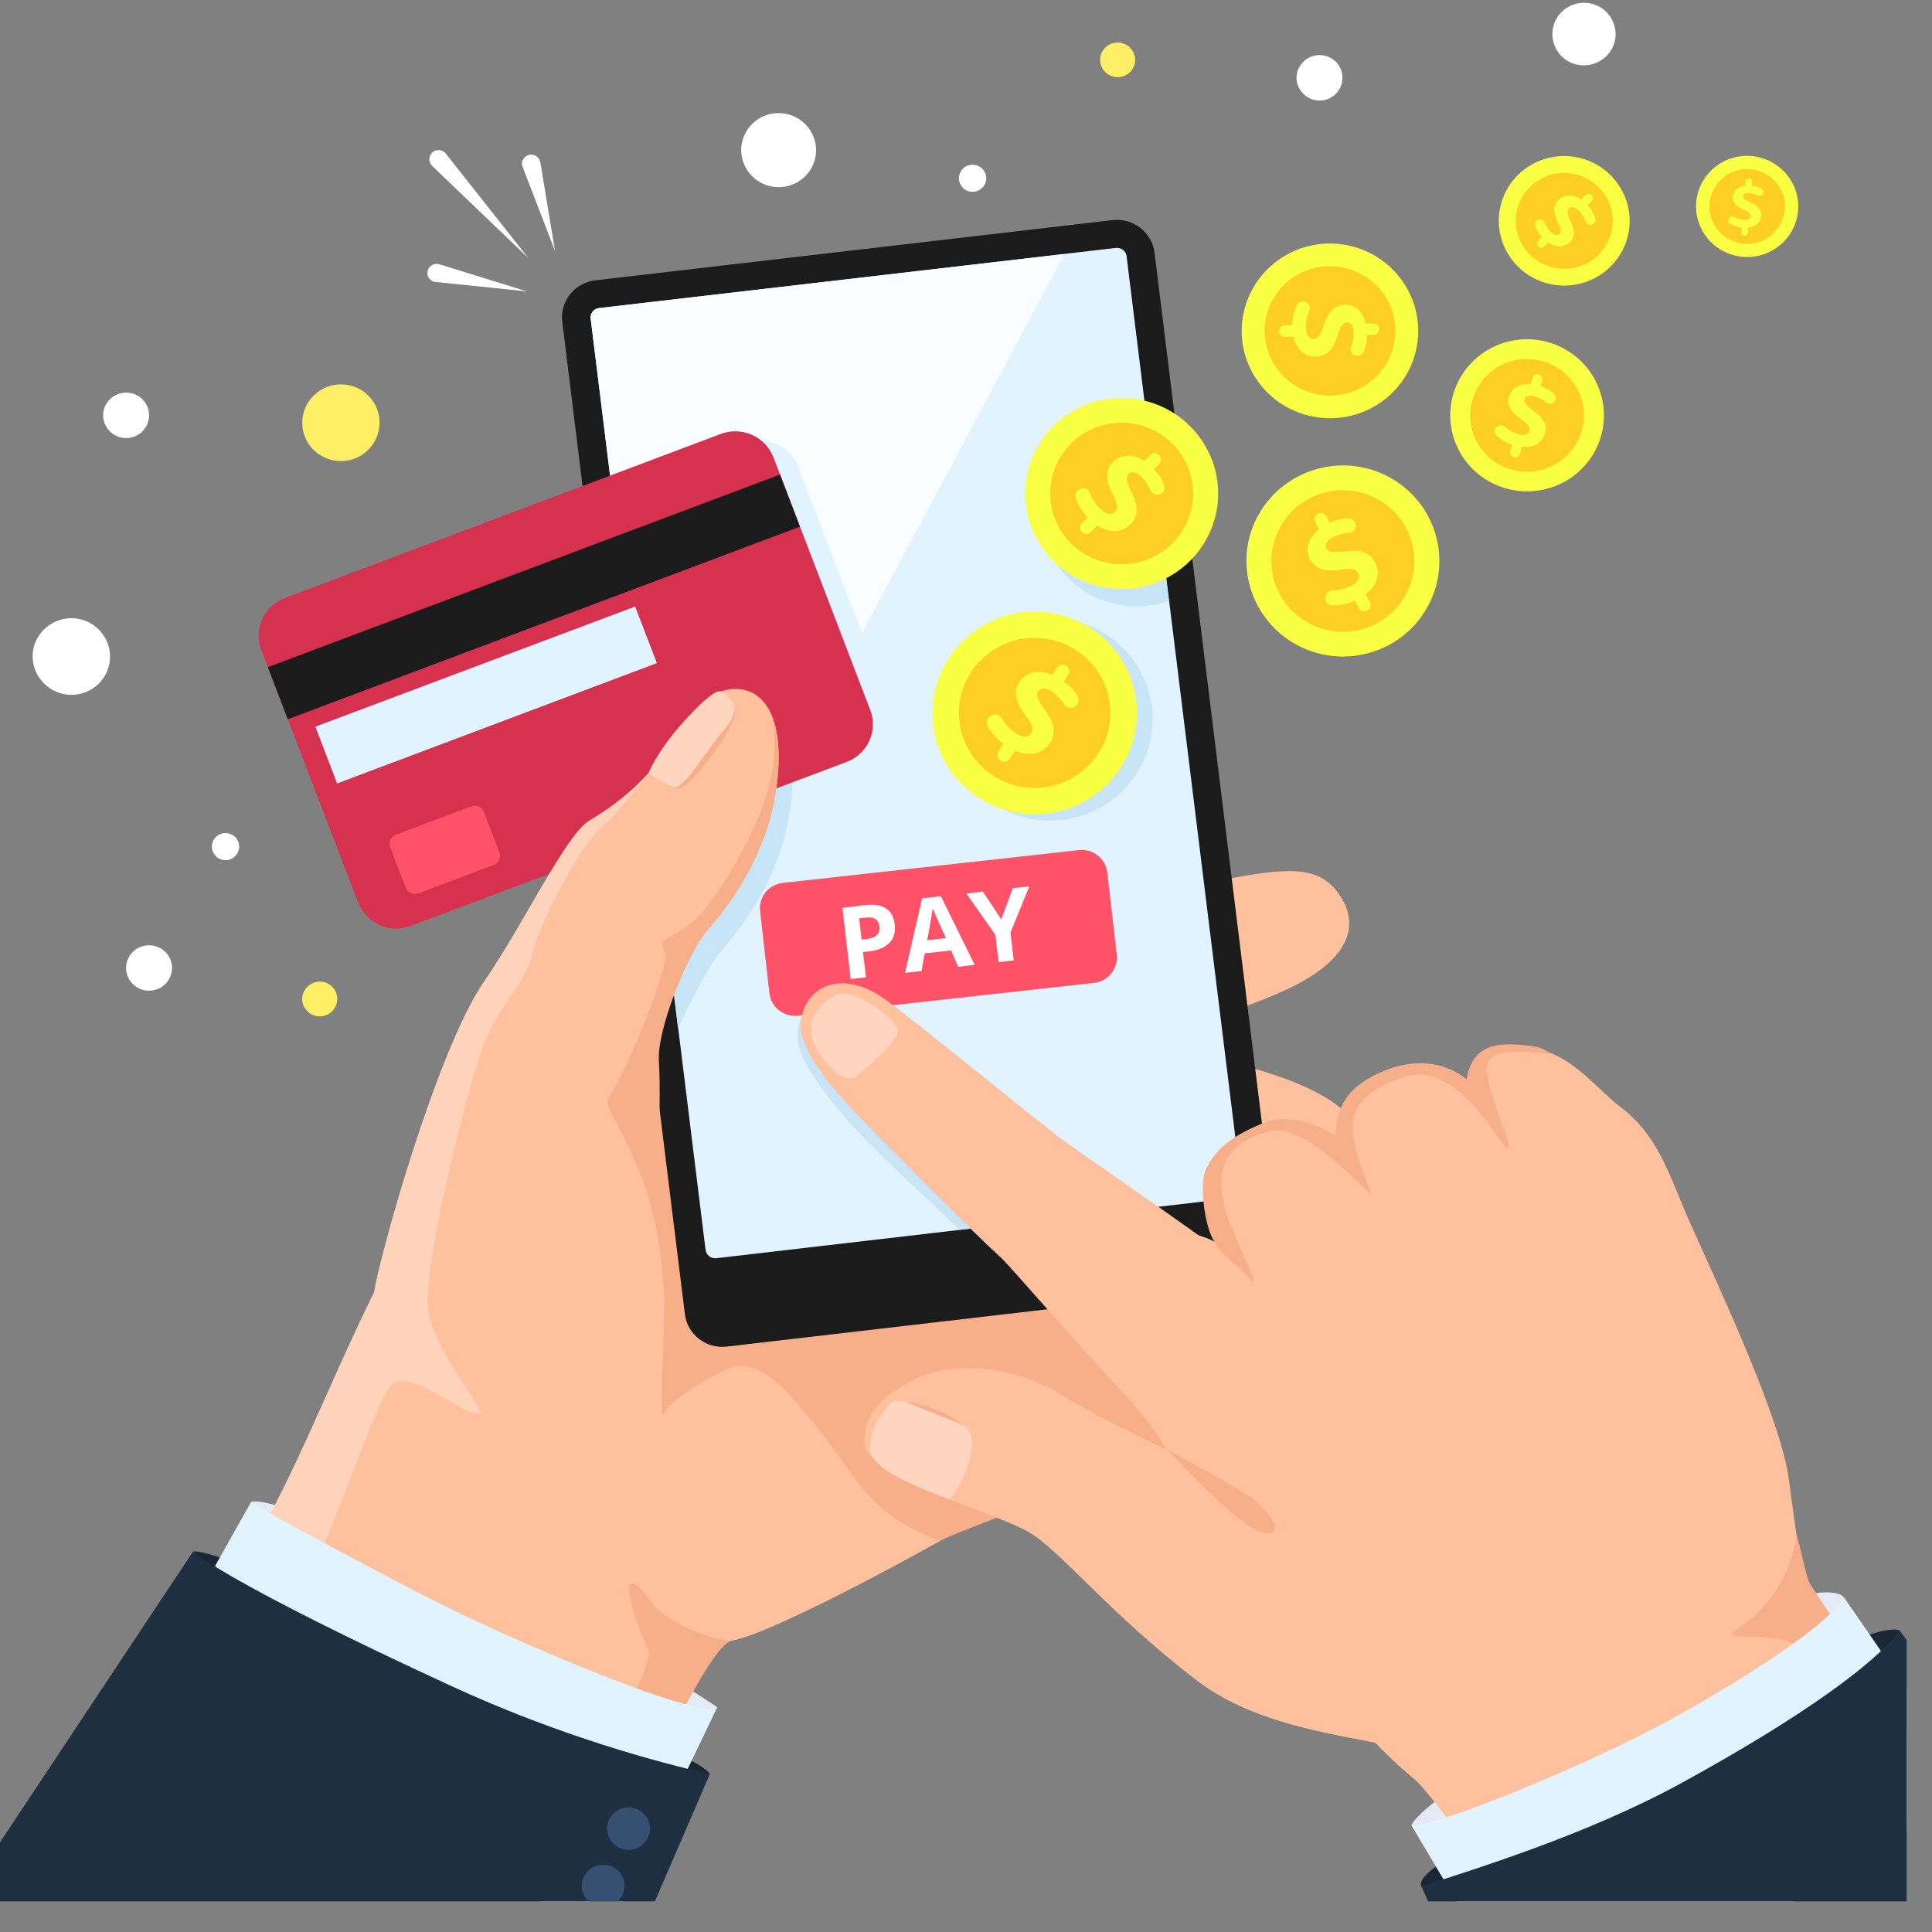
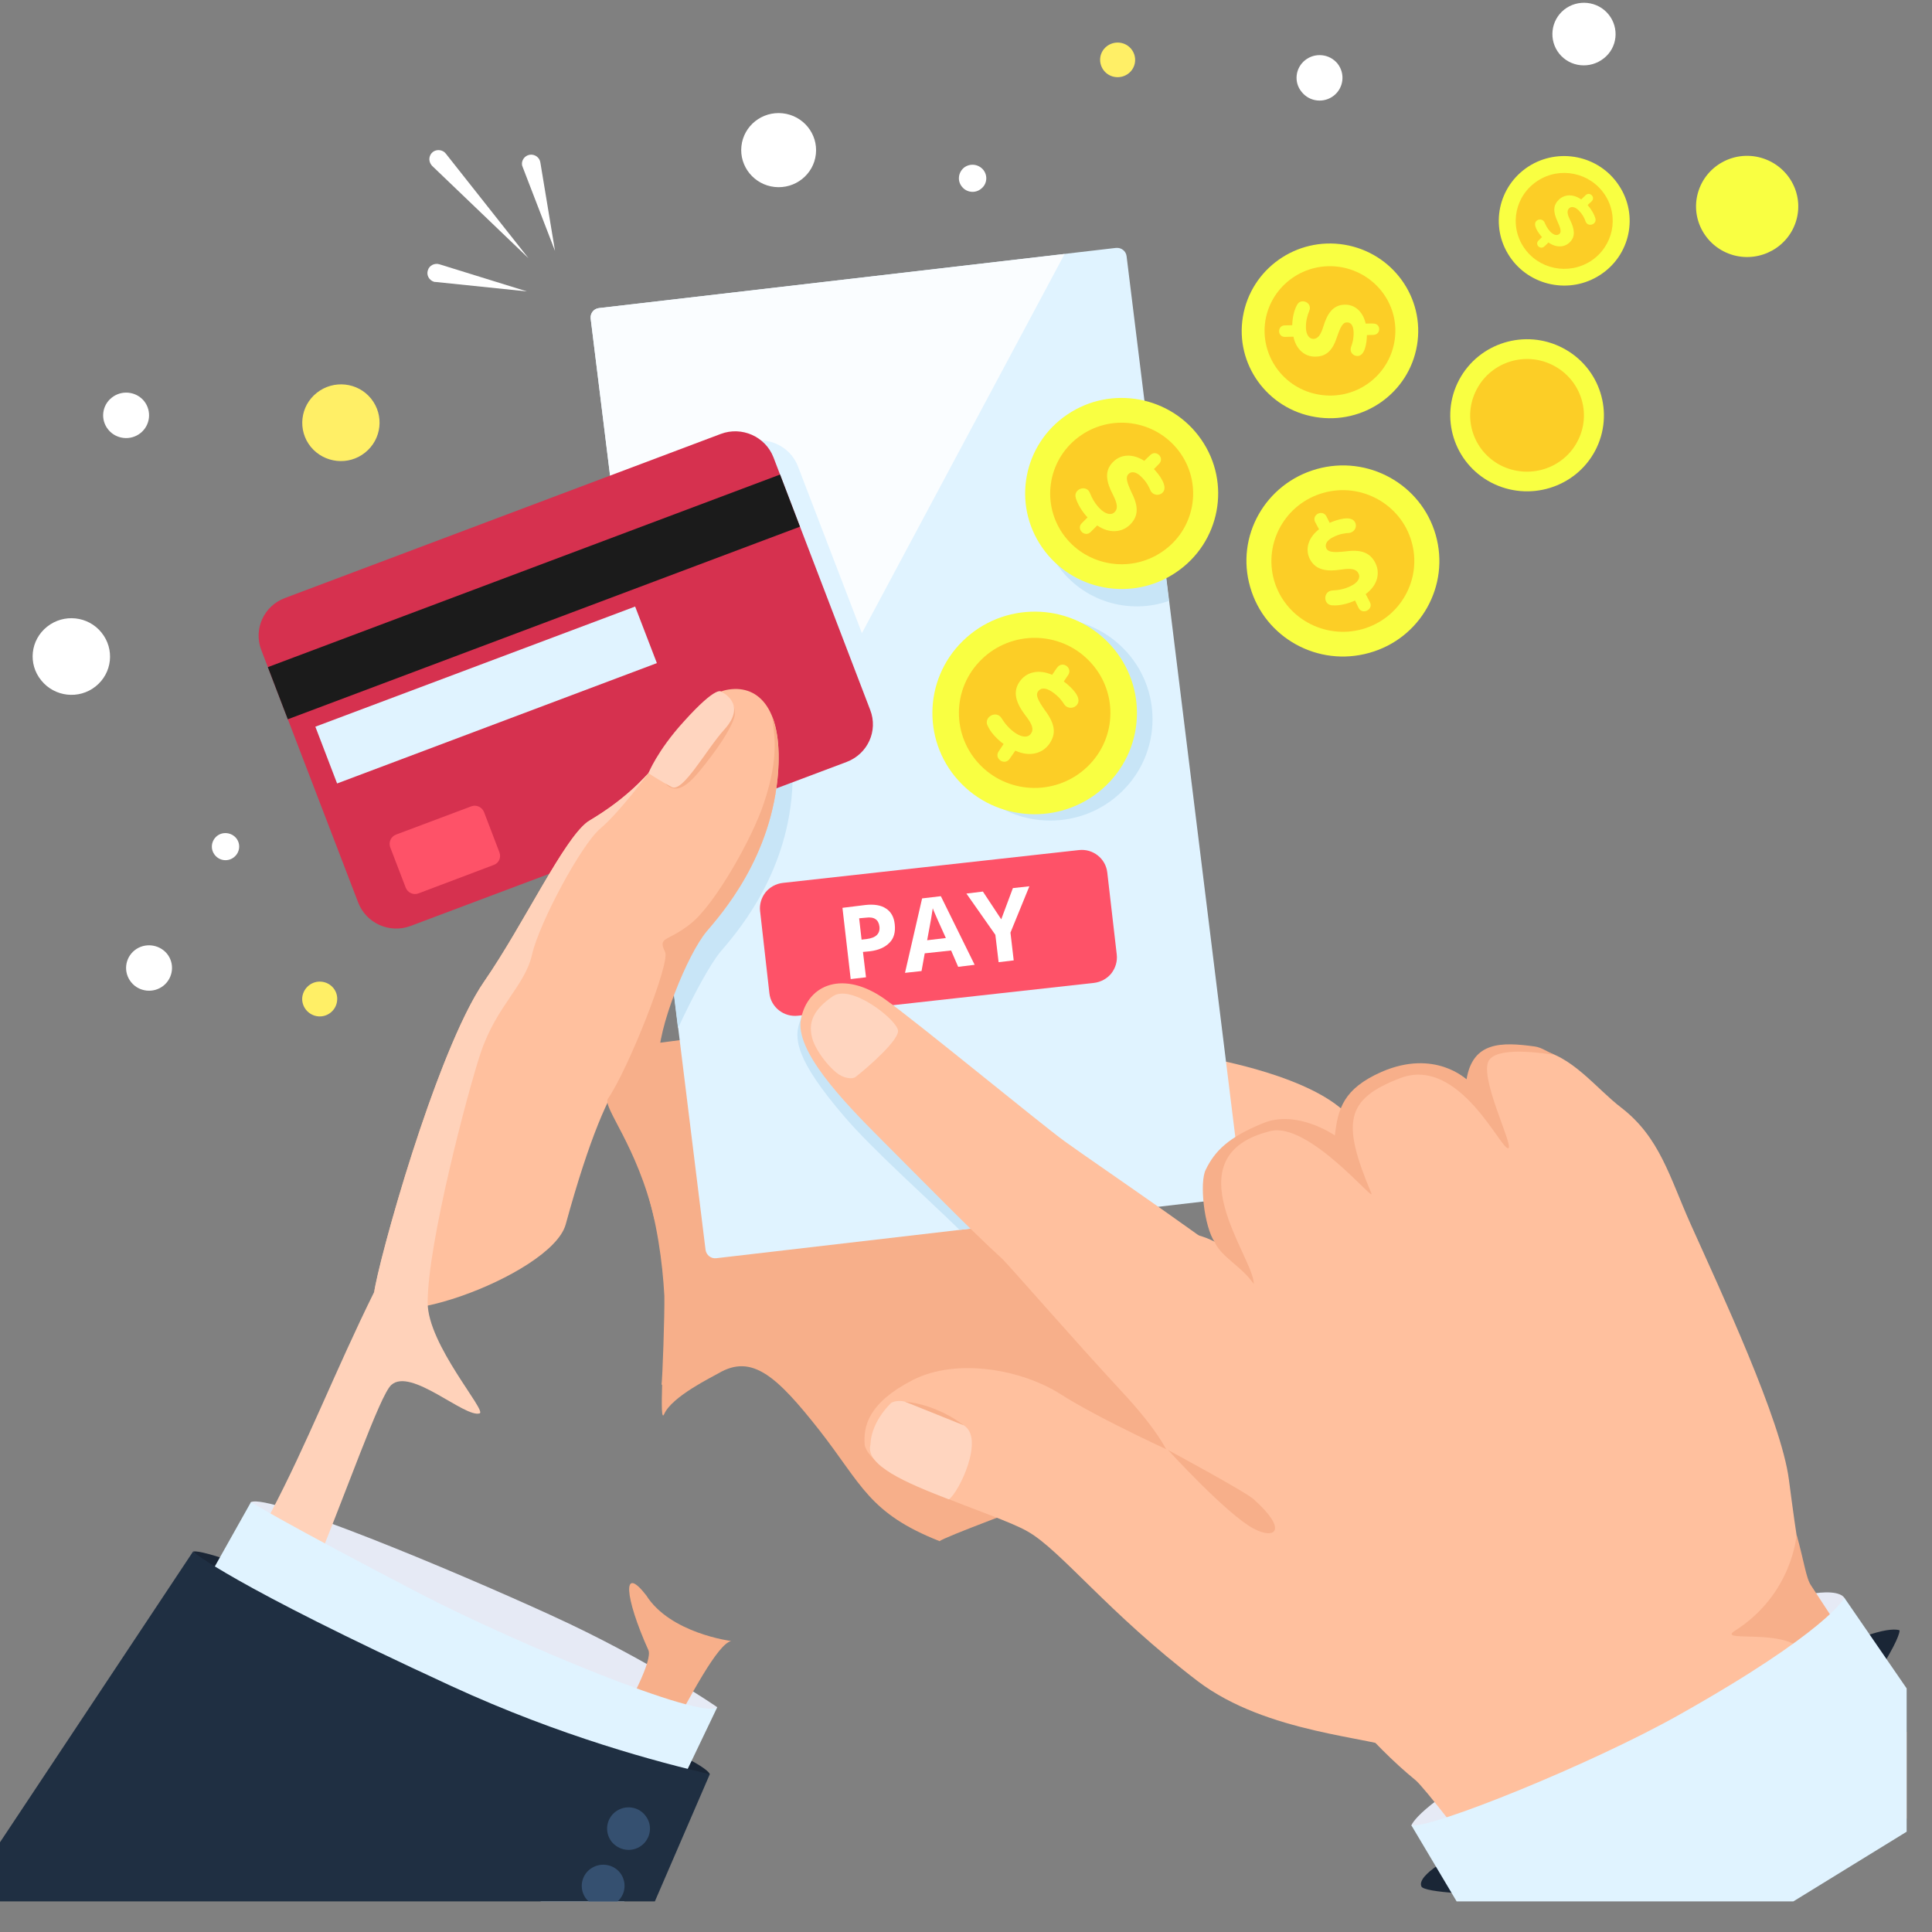
<svg xmlns="http://www.w3.org/2000/svg" width="50" zoomAndPan="magnify" viewBox="0 0 37.5 37.5" height="50" preserveAspectRatio="xMidYMid meet" version="1.0">
  <rect x="0" y="0" width="37.5" height="37.5" fill="#808080" stroke="none" />
  <defs>
    <clipPath id="44fba75b8a">
      <path d="M 2 16 L 27 16 L 27 36.918 L 2 36.918 Z M 2 16 " clip-rule="nonzero" />
    </clipPath>
    <clipPath id="f8ddee0ac9">
      <path d="M 9 30 L 15 30 L 15 36.918 L 9 36.918 Z M 9 30 " clip-rule="nonzero" />
    </clipPath>
    <clipPath id="be50c5110e">
      <path d="M 2 29 L 14 29 L 14 36.918 L 2 36.918 Z M 2 29 " clip-rule="nonzero" />
    </clipPath>
    <clipPath id="d5a58eba41">
      <path d="M 0 30 L 14 30 L 14 36.918 L 0 36.918 Z M 0 30 " clip-rule="nonzero" />
    </clipPath>
    <clipPath id="3acd77729a">
      <path d="M 11 36 L 13 36 L 13 36.918 L 11 36.918 Z M 11 36 " clip-rule="nonzero" />
    </clipPath>
    <clipPath id="dc82a74811">
      <path d="M 21 20 L 37 20 L 37 36.918 L 21 36.918 Z M 21 20 " clip-rule="nonzero" />
    </clipPath>
    <clipPath id="572db316ef">
      <path d="M 33 29 L 37.008 29 L 37.008 36 L 33 36 Z M 33 29 " clip-rule="nonzero" />
    </clipPath>
    <clipPath id="39b826a754">
      <path d="M 27 31 L 37 31 L 37 36.918 L 27 36.918 Z M 27 31 " clip-rule="nonzero" />
    </clipPath>
    <clipPath id="13815220a4">
      <path d="M 27 31 L 37.008 31 L 37.008 36.918 L 27 36.918 Z M 27 31 " clip-rule="nonzero" />
    </clipPath>
    <clipPath id="d2f726aadb">
      <path d="M 27.555 31.629 L 37.008 31.629 L 37.008 36.906 L 27.555 36.906 Z M 27.555 31.629 " clip-rule="nonzero" />
    </clipPath>
  </defs>
  <path fill="#ffef66" d="M 6.031 8.672 C 6.293 8.992 6.766 9.043 7.086 8.785 C 7.41 8.527 7.461 8.059 7.203 7.738 C 6.945 7.418 6.473 7.367 6.148 7.625 C 5.824 7.883 5.773 8.352 6.031 8.672 " fill-opacity="1" fill-rule="nonzero" />
  <path fill="#ffef66" d="M 21.656 1.496 C 21.844 1.516 22.012 1.383 22.031 1.199 C 22.051 1.016 21.918 0.848 21.73 0.828 C 21.543 0.809 21.375 0.941 21.355 1.125 C 21.336 1.309 21.469 1.477 21.656 1.496 " fill-opacity="1" fill-rule="nonzero" />
  <path fill="#ffef66" d="M 6.172 19.727 C 6.355 19.746 6.523 19.613 6.543 19.426 C 6.566 19.242 6.43 19.074 6.242 19.055 C 6.059 19.035 5.891 19.168 5.867 19.355 C 5.848 19.539 5.984 19.707 6.172 19.727 " fill-opacity="1" fill-rule="nonzero" />
  <path fill="#ffffff" d="M 30.266 1.043 C 30.477 1.305 30.863 1.344 31.129 1.133 C 31.395 0.926 31.434 0.543 31.223 0.281 C 31.012 0.02 30.625 -0.023 30.359 0.188 C 30.098 0.398 30.055 0.781 30.266 1.043 " fill-opacity="1" fill-rule="nonzero" />
  <path fill="#ffffff" d="M 25.266 1.785 C 25.418 1.977 25.699 2.008 25.891 1.855 C 26.082 1.703 26.113 1.426 25.961 1.234 C 25.805 1.043 25.523 1.016 25.332 1.168 C 25.141 1.32 25.109 1.598 25.266 1.785 " fill-opacity="1" fill-rule="nonzero" />
  <path fill="#ffffff" d="M 2.547 19.066 C 2.699 19.254 2.98 19.285 3.172 19.133 C 3.363 18.98 3.395 18.703 3.242 18.512 C 3.086 18.324 2.805 18.293 2.613 18.445 C 2.422 18.598 2.391 18.875 2.547 19.066 " fill-opacity="1" fill-rule="nonzero" />
  <path fill="#ffffff" d="M 2.102 8.34 C 2.254 8.527 2.535 8.559 2.727 8.406 C 2.918 8.254 2.949 7.977 2.797 7.785 C 2.641 7.594 2.359 7.566 2.168 7.719 C 1.977 7.871 1.945 8.148 2.102 8.34 " fill-opacity="1" fill-rule="nonzero" />
  <path fill="#ffffff" d="M 15.035 3.629 C 15.434 3.672 15.793 3.387 15.836 2.992 C 15.879 2.598 15.59 2.242 15.191 2.199 C 14.793 2.156 14.434 2.441 14.391 2.836 C 14.348 3.23 14.637 3.586 15.035 3.629 " fill-opacity="1" fill-rule="nonzero" />
  <path fill="#ffffff" d="M 0.801 13.207 C 1.059 13.527 1.531 13.582 1.855 13.324 C 2.18 13.066 2.23 12.598 1.969 12.277 C 1.711 11.957 1.238 11.906 0.914 12.164 C 0.59 12.422 0.539 12.887 0.801 13.207 " fill-opacity="1" fill-rule="nonzero" />
  <path fill="#ffffff" d="M 18.672 3.625 C 18.762 3.738 18.93 3.758 19.043 3.664 C 19.16 3.574 19.176 3.41 19.086 3.297 C 18.992 3.184 18.828 3.164 18.711 3.254 C 18.598 3.348 18.578 3.512 18.672 3.625 " fill-opacity="1" fill-rule="nonzero" />
  <path fill="#ffffff" d="M 4.172 16.598 C 4.262 16.711 4.43 16.73 4.543 16.637 C 4.656 16.547 4.676 16.383 4.586 16.27 C 4.492 16.156 4.324 16.137 4.211 16.227 C 4.098 16.32 4.078 16.484 4.172 16.598 " fill-opacity="1" fill-rule="nonzero" />
  <path fill="#ffffff" d="M 6.676 16.074 C 6.77 16.184 6.934 16.203 7.051 16.113 C 7.164 16.023 7.184 15.855 7.09 15.742 C 7 15.629 6.832 15.613 6.719 15.703 C 6.602 15.793 6.586 15.957 6.676 16.074 " fill-opacity="1" fill-rule="nonzero" />
  <path fill="#ffffff" d="M 10.227 5.656 L 8.527 5.129 C 8.434 5.102 8.332 5.152 8.305 5.246 C 8.273 5.34 8.328 5.438 8.422 5.469 C 8.434 5.473 8.445 5.473 8.457 5.473 Z M 10.258 5.012 L 8.652 2.98 C 8.594 2.906 8.48 2.891 8.402 2.949 C 8.324 3.012 8.312 3.121 8.371 3.199 C 8.375 3.207 8.383 3.211 8.387 3.219 Z M 10.145 3.242 C 10.141 3.234 10.137 3.219 10.133 3.207 C 10.117 3.113 10.184 3.02 10.281 3.004 C 10.379 2.988 10.473 3.055 10.488 3.152 L 10.773 4.871 L 10.145 3.242 " fill-opacity="1" fill-rule="nonzero" />
  <path fill="#e6eaf5" d="M 13.922 33.137 C 13.922 33.137 12.621 32.23 10.688 31.348 C 8.758 30.465 5.215 28.988 4.871 29.156 C 4.871 29.156 4.574 29.98 9.324 32.129 C 13.387 33.965 13.922 33.137 13.922 33.137 " fill-opacity="1" fill-rule="nonzero" />
  <path fill="#1a2636" d="M 3.746 30.117 C 3.746 30.117 3.973 29.914 8.84 32.141 C 10.738 33.012 11.941 33.52 12.703 33.84 C 13.777 34.293 13.777 34.438 13.777 34.438 C 13.777 34.438 11.578 35.039 9.129 33.977 C 6.68 32.914 3.746 30.117 3.746 30.117 " fill-opacity="1" fill-rule="nonzero" />
  <g clip-path="url(#44fba75b8a)">
-     <path fill="#ffc09e" d="M 26.043 17.438 C 25.672 16.816 25.102 16.824 23.918 17.043 C 23.016 17.211 18.414 18.668 16.828 19.348 C 14.977 20.145 12.273 20.156 12.031 20.539 C 12.031 20.539 10.77 21.84 7.297 25.047 C 6.957 25.719 5.344 29.527 2.449 35.082 C 2.449 35.082 11.641 36.371 11.926 36.387 C 12.691 34.438 13.699 31.91 14.199 31.844 C 14.918 31.75 18.363 29.93 20.578 28.531 C 20.852 28.359 21.105 28.117 21.324 27.965 C 21.789 27.641 22.07 27.281 22.168 27.133 C 22.285 26.848 22.512 26.734 22.523 26.703 C 22.711 26.227 22.422 25.699 22.422 25.699 C 22.512 25.652 22.957 24.977 23.02 24.684 C 23.082 24.391 23.016 24.168 22.691 23.59 C 22.367 23.012 21.812 22.961 21.812 22.961 C 21.812 22.961 22.07 22.668 22.27 22.484 C 22.469 22.301 22.273 21.48 21.898 20.91 C 21.523 20.34 21.359 20.656 21.039 20.762 C 20.742 20.855 20.113 21.078 19.465 21.445 C 21.195 20.336 23.07 20.027 24.789 19.289 C 26.223 18.676 26.371 17.98 26.043 17.438 " fill-opacity="1" fill-rule="nonzero" />
-   </g>
+     </g>
  <path fill="#ffc09e" d="M 22.656 20.332 C 22.656 20.332 23.539 20.551 23.719 20.59 C 23.895 20.633 26.164 21.078 26.402 22.055 C 26.641 23.035 23.918 22.676 23.512 22.691 C 23.102 22.703 22.191 21.77 22.254 21.441 C 22.316 21.113 22.656 20.332 22.656 20.332 " fill-opacity="1" fill-rule="nonzero" />
  <g clip-path="url(#f8ddee0ac9)">
    <path fill="#f7af8a" d="M 12.586 32.031 C 12.121 30.996 12.07 30.355 12.543 30.965 C 13.008 31.703 14.191 31.852 14.191 31.852 C 13.672 31.973 12.16 35.676 11.355 36.301 L 9.73 36.191 C 11.066 35.262 12.742 32.383 12.586 32.031 " fill-opacity="1" fill-rule="nonzero" />
  </g>
  <path fill="#f7af8a" d="M 21.918 24.914 C 22.277 24.477 22.445 24.055 22.5 23.887 C 22.516 23.738 22.566 23.625 22.617 23.539 C 21.125 23.75 16.602 23.355 14.289 23.977 L 13.625 20.133 L 12.758 20.246 L 12.656 19.996 C 12.656 19.996 12.008 21.387 12.504 22.938 C 12.754 23.715 12.859 24.496 12.895 25.152 C 12.902 25.52 12.859 26.754 12.84 26.883 L 12.852 26.871 C 12.84 27.285 12.84 27.562 12.891 27.449 C 13.039 27.105 13.832 26.723 13.945 26.656 C 14.594 26.273 15.074 26.707 15.902 27.758 C 16.73 28.816 16.863 29.371 18.238 29.914 C 18.367 29.777 24.535 27.562 24.648 27.434 C 24.867 27.195 21.75 25.121 21.918 24.914 " fill-opacity="1" fill-rule="nonzero" />
-   <path fill="#1b1b1b" d="M 14.109 26.137 L 24.145 24.969 C 24.551 24.922 24.836 24.559 24.785 24.16 L 22.41 4.906 C 22.359 4.508 21.992 4.223 21.59 4.273 L 11.555 5.441 C 11.152 5.488 10.863 5.852 10.914 6.25 L 13.293 25.504 C 13.34 25.902 13.707 26.188 14.109 26.137 " fill-opacity="1" fill-rule="nonzero" />
  <path fill="#e0f3ff" d="M 23.938 23.254 C 24.039 23.242 24.113 23.148 24.098 23.047 L 21.867 4.973 C 21.855 4.871 21.762 4.801 21.66 4.812 L 11.625 5.98 C 11.523 5.992 11.453 6.086 11.465 6.184 L 13.695 24.262 C 13.711 24.363 13.801 24.434 13.902 24.422 L 23.938 23.254 " fill-opacity="1" fill-rule="nonzero" />
  <path fill="#fafdff" d="M 20.664 4.93 L 11.625 5.98 C 11.523 5.992 11.453 6.082 11.465 6.184 L 13.066 19.141 L 20.664 4.93 " fill-opacity="1" fill-rule="nonzero" />
  <path fill="#c8e5f7" d="M 13.16 19.957 C 13.441 19.352 13.773 18.727 13.988 18.469 C 14.262 18.145 15.262 17.031 15.375 15.348 C 15.461 14.082 14.945 13.668 14.375 13.781 C 14.059 13.848 13.754 14.164 13.496 14.5 C 13.375 14.656 13.172 15.113 12.629 15.633 L 13.16 19.957 " fill-opacity="1" fill-rule="nonzero" />
  <path fill="#e0f3ff" d="M 12.691 16.172 L 16.57 14.41 C 16.977 14.258 17.414 14.07 17.258 13.668 L 15.488 9.051 C 15.332 8.648 14.875 8.445 14.469 8.598 L 11.879 9.574 L 12.691 16.172 " fill-opacity="1" fill-rule="nonzero" />
  <path fill="#d6314f" d="M 16.891 13.781 C 17.047 14.184 16.844 14.633 16.434 14.789 L 7.969 17.973 C 7.562 18.125 7.109 17.922 6.953 17.52 L 5.07 12.613 C 4.918 12.211 5.121 11.762 5.527 11.609 L 13.992 8.422 C 14.398 8.27 14.855 8.473 15.012 8.875 L 16.891 13.781 " fill-opacity="1" fill-rule="nonzero" />
  <path fill="#1b1b1b" d="M 5.586 13.961 L 15.527 10.223 L 15.141 9.211 L 5.199 12.949 L 5.586 13.961 " fill-opacity="1" fill-rule="nonzero" />
  <path fill="#e0f3ff" d="M 12.75 12.871 L 6.543 15.207 L 6.121 14.105 L 12.328 11.773 L 12.75 12.871 " fill-opacity="1" fill-rule="nonzero" />
  <path fill="#fe5268" d="M 9.582 16.789 L 8.125 17.34 C 8.023 17.379 7.914 17.328 7.875 17.23 L 7.574 16.445 C 7.539 16.348 7.586 16.238 7.688 16.199 L 9.145 15.652 C 9.246 15.613 9.355 15.664 9.395 15.762 L 9.695 16.547 C 9.73 16.645 9.684 16.754 9.582 16.789 " fill-opacity="1" fill-rule="nonzero" />
  <path fill="#fe5268" d="M 21.676 18.527 C 21.691 18.66 21.652 18.789 21.57 18.895 C 21.488 18.996 21.367 19.062 21.234 19.078 L 15.488 19.715 C 15.215 19.746 14.965 19.551 14.934 19.281 L 14.754 17.688 C 14.738 17.555 14.777 17.426 14.859 17.32 C 14.941 17.219 15.062 17.152 15.195 17.137 L 20.941 16.5 C 21.215 16.469 21.461 16.664 21.492 16.934 L 21.676 18.527 " fill-opacity="1" fill-rule="nonzero" />
  <path fill="#ffffff" d="M 16.723 18.238 L 16.82 18.227 C 16.91 18.215 16.977 18.191 17.02 18.148 C 17.059 18.109 17.078 18.055 17.07 17.984 C 17.062 17.918 17.035 17.867 16.992 17.84 C 16.953 17.812 16.891 17.801 16.809 17.812 L 16.676 17.824 Z M 17.367 17.941 C 17.383 18.09 17.352 18.211 17.266 18.297 C 17.18 18.387 17.051 18.445 16.879 18.465 L 16.75 18.477 L 16.809 18.969 L 16.512 19.004 L 16.352 17.621 L 16.797 17.566 C 16.965 17.547 17.102 17.57 17.195 17.633 C 17.293 17.695 17.352 17.797 17.367 17.941 " fill-opacity="1" fill-rule="nonzero" />
  <path fill="#ffffff" d="M 18.359 18.207 C 18.23 17.922 18.156 17.758 18.141 17.719 C 18.125 17.684 18.113 17.652 18.105 17.629 C 18.094 17.715 18.059 17.922 17.996 18.25 Z M 18.598 18.766 L 18.461 18.449 L 17.949 18.504 L 17.887 18.848 L 17.566 18.883 L 17.898 17.438 L 18.262 17.395 L 18.918 18.727 L 18.598 18.766 " fill-opacity="1" fill-rule="nonzero" />
  <path fill="#ffffff" d="M 19.434 17.844 L 19.66 17.238 L 19.98 17.203 L 19.613 18.102 L 19.676 18.641 L 19.383 18.676 L 19.32 18.145 L 18.758 17.344 L 19.078 17.305 L 19.434 17.844 " fill-opacity="1" fill-rule="nonzero" />
  <path fill="#ffc09e" d="M 13.227 14.105 C 13.484 13.773 13.785 13.453 14.102 13.391 C 14.672 13.277 15.188 13.688 15.105 14.957 C 14.992 16.637 13.992 17.75 13.715 18.078 C 13.352 18.512 12.656 19.996 12.438 20.676 C 12.438 20.676 11.926 20.316 10.98 23.766 C 10.703 24.773 7.055 26.055 7.27 25.035 C 7.578 23.559 8.605 20.199 9.395 19.055 C 10.184 17.914 10.977 16.207 11.445 15.926 C 12.715 15.168 13.047 14.336 13.227 14.105 " fill-opacity="1" fill-rule="nonzero" />
  <path fill="#f7af8a" d="M 14.09 13.512 C 14.09 13.512 14.332 13.695 14.246 13.945 C 14.16 14.195 13.914 14.543 13.703 14.812 C 13.488 15.082 13.199 15.469 12.941 15.234 C 12.688 15 14.09 13.512 14.09 13.512 " fill-opacity="1" fill-rule="nonzero" />
  <path fill="#ffd5bf" d="M 14.004 13.43 C 14.004 13.43 14.516 13.656 14.059 14.16 C 13.711 14.543 13.254 15.391 13.039 15.277 C 12.824 15.164 12.586 15.008 12.586 15.008 C 12.586 15.008 12.758 14.57 13.27 14.008 C 13.934 13.27 14.004 13.43 14.004 13.43 " fill-opacity="1" fill-rule="nonzero" />
  <path fill="#f7af8a" d="M 12.703 23.672 C 12.367 22.23 11.688 21.492 11.801 21.324 C 12.195 20.754 13.012 18.684 12.91 18.48 C 12.762 18.168 12.953 18.293 13.414 17.922 C 13.871 17.555 14.594 16.293 14.828 15.586 C 15.137 14.664 15.02 14.23 14.988 13.906 C 15.086 14.156 15.133 14.5 15.105 14.957 C 14.992 16.637 13.992 17.75 13.715 18.078 C 13.352 18.512 12.746 19.98 12.789 20.602 C 12.852 21.605 12.703 23.672 12.703 23.672 " fill-opacity="1" fill-rule="nonzero" />
  <path fill="#ffd2ba" d="M 7.266 25.07 C 7.309 24.613 8.461 20.41 9.395 19.055 C 10.16 17.949 10.93 16.305 11.402 15.953 C 11.484 15.895 12.062 15.59 12.586 15.008 C 12.586 15.008 12.023 15.77 11.652 16.082 C 11.281 16.395 10.469 17.91 10.328 18.523 C 10.191 19.137 9.645 19.508 9.332 20.43 C 9.078 21.188 8.297 24.152 8.301 25.285 C 8.301 26.102 9.457 27.391 9.309 27.434 C 9.02 27.523 7.973 26.535 7.594 26.883 C 7.145 27.293 5.082 34.23 3.25 35.492 L 2.137 33.406 C 5.098 30.734 5.746 28.145 7.266 25.07 " fill-opacity="1" fill-rule="nonzero" />
  <g clip-path="url(#be50c5110e)">
    <path fill="#e0f3ff" d="M 8.164 30.938 C 5.453 29.527 4.871 29.156 4.871 29.156 L 2.668 33.078 L 10.5 36.906 L 12.117 36.906 L 13.922 33.137 C 13.629 33.398 10.012 31.895 8.164 30.938 " fill-opacity="1" fill-rule="nonzero" />
  </g>
  <g clip-path="url(#d5a58eba41)">
    <path fill="#1f2f42" d="M 3.746 30.117 L -0.762 36.906 L 12.711 36.906 L 13.777 34.438 C 12.777 34.203 10.898 33.711 8.762 32.727 C 4.422 30.727 3.746 30.117 3.746 30.117 " fill-opacity="1" fill-rule="nonzero" />
  </g>
  <path fill="#355070" d="M 12.531 35.246 C 12.672 35.426 12.633 35.688 12.449 35.824 C 12.266 35.961 12.008 35.922 11.867 35.742 C 11.73 35.559 11.766 35.301 11.949 35.164 C 12.133 35.027 12.395 35.062 12.531 35.246 " fill-opacity="1" fill-rule="nonzero" />
  <g clip-path="url(#3acd77729a)">
    <path fill="#355070" d="M 11.457 36.277 C 11.273 36.414 11.238 36.672 11.375 36.852 C 11.391 36.871 11.406 36.891 11.426 36.906 L 11.988 36.906 C 12.145 36.766 12.168 36.527 12.039 36.355 C 11.902 36.176 11.641 36.141 11.457 36.277 " fill-opacity="1" fill-rule="nonzero" />
  </g>
  <path fill="#c8e5f7" d="M 20.434 22.098 C 19.98 21.77 18.375 20.621 17.699 20.336 C 16.973 20.031 15.711 19.41 15.547 19.777 C 15.383 20.145 15.453 20.582 16.395 21.68 C 16.926 22.301 17.98 23.242 18.625 23.871 L 22.082 23.469 C 21.281 22.613 20.84 22.391 20.434 22.098 " fill-opacity="1" fill-rule="nonzero" />
  <path fill="#e6eaf5" d="M 27.395 35.43 C 27.395 35.43 27.527 35.023 29.258 34.113 C 30.988 33.199 33.414 31.797 34.027 31.383 C 34.641 30.965 35.633 30.77 35.801 31.016 C 35.969 31.258 32.512 33.977 32.512 33.977 C 32.512 33.977 27.723 35.863 27.395 35.43 " fill-opacity="1" fill-rule="nonzero" />
  <path fill="#ffc09e" d="M 24.73 25.094 C 23.859 24.336 21.305 22.617 20.664 22.152 C 20.211 21.824 17.766 19.812 17.172 19.391 C 16.383 18.832 15.684 19.09 15.547 19.777 C 15.426 20.387 16.336 21.348 17.105 22.117 C 17.84 22.852 18.879 23.914 19.441 24.422 C 19.562 24.531 20.797 25.957 21.789 27.027 C 22.445 27.73 22.77 28.277 22.738 28.461 C 22.668 28.906 25.793 26.012 24.73 25.094 " fill-opacity="1" fill-rule="nonzero" />
  <path fill="#ffd5bf" d="M 16.609 20.902 C 16.891 20.68 17.465 20.168 17.43 19.996 C 17.387 19.777 16.523 19.098 16.168 19.336 C 15.812 19.578 15.656 19.836 15.781 20.203 C 15.852 20.398 16.043 20.664 16.234 20.82 C 16.363 20.926 16.539 20.957 16.609 20.902 " fill-opacity="1" fill-rule="nonzero" />
  <g clip-path="url(#dc82a74811)">
    <path fill="#ffc09e" d="M 29.117 36.621 L 33.379 36.621 C 33.402 36.613 33.426 36.602 33.449 36.59 C 35.141 35.773 37.457 34.984 36.867 33.93 C 36.867 33.93 35.277 31.078 35.129 30.852 C 34.98 30.625 34.875 29.883 34.723 28.723 C 34.574 27.566 33.398 25.059 32.809 23.746 C 32.406 22.844 32.215 22.074 31.469 21.5 C 30.977 21.125 30.504 20.473 29.855 20.379 C 29.203 20.281 28.652 20.27 28.523 21 C 28.523 21 27.914 20.398 26.875 20.836 C 26.125 21.148 26.016 21.539 25.949 22.055 C 25.949 22.055 25.223 21.535 24.562 21.801 C 23.898 22.062 23.621 22.32 23.438 22.691 C 23.25 23.062 23.645 24.141 23.645 24.141 C 23.645 24.141 22.805 23.594 22.023 24.223 C 21.586 24.574 21.598 24.812 21.559 25.082 C 21.539 25.23 21.762 26.133 22.387 27.289 C 22.457 27.422 23.016 29.281 24.434 31.102 C 25.793 32.855 26.617 33.852 27.473 34.551 C 27.645 34.691 28.516 35.832 29.117 36.621 " fill-opacity="1" fill-rule="nonzero" />
  </g>
  <path fill="#f7af8a" d="M 29.789 20.312 C 29.141 20.223 28.586 20.215 28.465 20.953 C 28.465 20.953 27.852 20.355 26.816 20.805 C 26.074 21.133 25.969 21.52 25.91 22.039 C 25.91 22.039 25.176 21.527 24.516 21.801 C 23.855 22.07 23.582 22.332 23.402 22.707 C 23.281 22.949 23.367 23.797 23.578 24.113 C 23.723 24.414 24.086 24.566 24.336 24.922 C 24.348 24.418 22.707 22.43 24.664 21.953 C 25.41 21.773 26.711 23.383 26.617 23.16 C 26.035 21.777 26.121 21.336 27.168 20.93 C 28.328 20.477 29.145 22.352 29.277 22.285 C 29.383 22.234 28.672 20.848 28.914 20.562 C 29.141 20.293 30.082 20.469 30.176 20.473 C 30.051 20.426 29.918 20.328 29.789 20.312 " fill-opacity="1" fill-rule="nonzero" />
  <g clip-path="url(#572db316ef)">
    <path fill="#f7af8a" d="M 33.676 31.652 C 33.328 31.871 34.465 31.641 34.875 31.949 C 35.145 32.156 36.969 35.254 37.41 35.965 C 37.602 35.531 37.785 34.848 37.594 34.52 C 37.594 34.52 35.305 31 35.152 30.773 C 35.055 30.633 35.016 30.297 34.871 29.785 C 34.871 29.785 34.801 30.934 33.676 31.652 " fill-opacity="1" fill-rule="nonzero" />
  </g>
  <g clip-path="url(#39b826a754)">
    <path fill="#1a2636" d="M 36.871 31.645 C 36.871 31.645 36.543 31.477 35.121 32.27 C 33.699 33.066 28.262 35.996 28.262 35.996 C 28.262 35.996 27.484 36.387 27.59 36.617 C 27.695 36.848 31.68 36.867 32.926 36.398 C 34.172 35.93 36.863 32.098 36.871 31.645 " fill-opacity="1" fill-rule="nonzero" />
  </g>
  <g clip-path="url(#13815220a4)">
    <path fill="#e0f3ff" d="M 32.605 33.277 C 30.91 34.234 27.785 35.496 27.395 35.43 L 28.273 36.906 L 34.809 36.906 L 38.352 34.727 L 35.801 31.016 C 35.801 31.016 35.465 31.668 32.605 33.277 " fill-opacity="1" fill-rule="nonzero" />
  </g>
  <g clip-path="url(#d2f726aadb)">
-     <path fill="#1f2f42" d="M 36.871 31.645 C 36.871 31.645 36.359 32.57 32.629 34.613 C 30.766 35.629 28.617 36.277 27.59 36.617 L 27.719 36.906 L 40.688 36.906 L 36.871 31.645 " fill-opacity="1" fill-rule="nonzero" />
-   </g>
+     </g>
  <path fill="#ffc09e" d="M 26.859 31.309 C 26.781 30.465 26.148 29.797 24.699 28.871 C 24.699 28.871 23.93 28.707 23.574 28.551 C 22.68 28.164 21.32 27.527 20.582 27.059 C 19.84 26.586 18.578 26.348 17.719 26.785 C 16.867 27.223 16.75 27.668 16.785 28.059 C 16.988 28.75 19.309 29.355 19.949 29.727 C 20.594 30.094 21.5 31.297 23.25 32.633 C 24.594 33.652 26.625 33.711 27.242 33.977 C 27.312 32.719 26.938 32.125 26.859 31.309 " fill-opacity="1" fill-rule="nonzero" />
  <path fill="#ffd5bf" d="M 18.703 27.664 C 18.402 27.488 17.852 27.297 17.566 27.207 C 17.457 27.172 17.32 27.207 17.293 27.234 C 17.004 27.527 16.902 27.82 16.895 28.043 C 16.789 28.441 17.59 28.785 18.418 29.102 C 18.613 28.969 19.121 27.91 18.703 27.664 " fill-opacity="1" fill-rule="nonzero" />
  <path fill="#f7af8a" d="M 17.566 27.207 L 18.703 27.664 C 18.703 27.664 18.219 27.266 17.566 27.207 " fill-opacity="1" fill-rule="nonzero" />
  <path fill="#f7af8a" d="M 24.336 29.102 C 25.008 29.703 24.75 29.891 24.336 29.672 C 23.824 29.406 22.672 28.145 22.672 28.145 C 22.672 28.145 24.172 28.953 24.336 29.102 " fill-opacity="1" fill-rule="nonzero" />
  <path fill="#c8e5f7" d="M 22.246 8.07 C 21.824 8.031 21.387 8.133 21.012 8.387 C 20.156 8.965 19.938 10.117 20.523 10.965 C 21.012 11.672 21.91 11.938 22.688 11.664 L 22.246 8.07 " fill-opacity="1" fill-rule="nonzero" />
  <path fill="#f9ff42" d="M 22.828 11.109 C 21.977 11.688 20.809 11.469 20.227 10.625 C 19.641 9.781 19.859 8.625 20.715 8.047 C 21.566 7.469 22.734 7.688 23.316 8.531 C 23.902 9.375 23.684 10.531 22.828 11.109 " fill-opacity="1" fill-rule="nonzero" />
  <path fill="#fcce26" d="M 22.555 10.711 C 21.922 11.141 21.059 10.98 20.625 10.355 C 20.195 9.727 20.355 8.875 20.988 8.445 C 21.621 8.016 22.484 8.176 22.918 8.805 C 23.348 9.43 23.188 10.285 22.555 10.711 " fill-opacity="1" fill-rule="nonzero" />
  <path fill="#f9ff42" d="M 21.965 9.562 C 21.871 9.359 21.844 9.262 21.902 9.203 C 21.949 9.152 22.039 9.141 22.152 9.254 C 22.258 9.355 22.305 9.457 22.332 9.523 C 22.379 9.617 22.5 9.629 22.566 9.562 C 22.68 9.449 22.504 9.215 22.398 9.105 L 22.504 8.996 C 22.602 8.883 22.445 8.727 22.332 8.828 C 22.328 8.828 22.211 8.945 22.211 8.945 C 21.984 8.801 21.754 8.812 21.602 8.969 C 21.43 9.141 21.473 9.355 21.602 9.602 C 21.688 9.773 21.703 9.871 21.637 9.938 C 21.57 10.008 21.461 9.98 21.359 9.883 C 21.262 9.789 21.195 9.672 21.156 9.57 C 21.09 9.395 20.82 9.492 20.883 9.672 C 20.914 9.777 20.996 9.922 21.109 10.043 L 20.996 10.156 C 20.883 10.27 21.059 10.441 21.172 10.324 L 21.297 10.199 C 21.535 10.363 21.781 10.336 21.938 10.18 C 22.094 10.02 22.105 9.84 21.965 9.562 " fill-opacity="1" fill-rule="nonzero" />
  <path fill="#c8e5f7" d="M 21.777 15.363 C 20.996 16.125 19.738 16.113 18.969 15.34 C 18.199 14.566 18.211 13.324 18.992 12.559 C 19.773 11.797 21.031 11.809 21.801 12.582 C 22.57 13.355 22.559 14.602 21.777 15.363 " fill-opacity="1" fill-rule="nonzero" />
  <path fill="#f9ff42" d="M 21.477 15.238 C 20.695 16 19.438 15.992 18.668 15.219 C 17.898 14.445 17.91 13.199 18.691 12.438 C 19.473 11.676 20.727 11.684 21.496 12.457 C 22.266 13.23 22.258 14.477 21.477 15.238 " fill-opacity="1" fill-rule="nonzero" />
  <path fill="#fcce26" d="M 21.113 14.875 C 20.535 15.438 19.605 15.434 19.035 14.859 C 18.465 14.285 18.473 13.363 19.051 12.801 C 19.629 12.234 20.562 12.242 21.129 12.816 C 21.699 13.387 21.695 14.309 21.113 14.875 " fill-opacity="1" fill-rule="nonzero" />
  <path fill="#f9ff42" d="M 20.281 13.785 C 20.145 13.59 20.098 13.492 20.148 13.422 C 20.191 13.359 20.277 13.332 20.418 13.426 C 20.551 13.516 20.617 13.609 20.66 13.676 C 20.723 13.762 20.852 13.758 20.91 13.672 C 21.008 13.531 20.777 13.324 20.648 13.227 L 20.738 13.094 C 20.816 12.957 20.625 12.824 20.523 12.953 C 20.523 12.949 20.422 13.098 20.422 13.098 C 20.156 12.984 19.918 13.043 19.789 13.234 C 19.645 13.441 19.73 13.66 19.91 13.895 C 20.035 14.055 20.07 14.156 20.012 14.238 C 19.953 14.324 19.836 14.312 19.711 14.23 C 19.59 14.148 19.5 14.039 19.441 13.941 C 19.336 13.773 19.074 13.926 19.176 14.098 C 19.223 14.203 19.34 14.34 19.48 14.441 L 19.383 14.586 C 19.289 14.723 19.5 14.871 19.598 14.727 L 19.707 14.57 C 19.988 14.699 20.238 14.625 20.371 14.434 C 20.504 14.238 20.48 14.051 20.281 13.785 " fill-opacity="1" fill-rule="nonzero" />
  <path fill="#f9ff42" d="M 27.867 10.383 C 28.148 11.367 27.574 12.395 26.578 12.672 C 25.582 12.953 24.547 12.379 24.266 11.395 C 23.98 10.41 24.559 9.387 25.555 9.105 C 26.551 8.824 27.586 9.398 27.867 10.383 " fill-opacity="1" fill-rule="nonzero" />
  <path fill="#fcce26" d="M 27.398 10.512 C 27.609 11.242 27.18 12.004 26.445 12.211 C 25.707 12.418 24.941 11.992 24.73 11.266 C 24.523 10.535 24.949 9.773 25.688 9.566 C 26.422 9.359 27.191 9.785 27.398 10.512 " fill-opacity="1" fill-rule="nonzero" />
  <path fill="#f9ff42" d="M 26.113 10.703 C 25.887 10.727 25.785 10.719 25.746 10.648 C 25.715 10.586 25.73 10.5 25.875 10.426 C 26.008 10.359 26.117 10.348 26.191 10.344 C 26.293 10.328 26.348 10.223 26.301 10.137 C 26.23 9.996 25.949 10.086 25.809 10.148 L 25.742 10.016 C 25.664 9.887 25.465 9.988 25.523 10.125 C 25.523 10.129 25.602 10.273 25.602 10.273 C 25.387 10.441 25.328 10.664 25.426 10.855 C 25.539 11.07 25.758 11.098 26.035 11.055 C 26.227 11.027 26.324 11.043 26.367 11.129 C 26.414 11.215 26.352 11.309 26.227 11.371 C 26.105 11.434 25.973 11.457 25.863 11.461 C 25.672 11.473 25.68 11.754 25.871 11.75 C 25.98 11.758 26.148 11.727 26.301 11.656 L 26.371 11.801 C 26.445 11.941 26.664 11.832 26.59 11.688 L 26.508 11.531 C 26.742 11.359 26.793 11.121 26.695 10.926 C 26.594 10.727 26.422 10.66 26.113 10.703 " fill-opacity="1" fill-rule="nonzero" />
  <path fill="#f9ff42" d="M 25.531 8.094 C 24.598 7.941 23.969 7.066 24.125 6.145 C 24.281 5.219 25.164 4.594 26.098 4.75 C 27.031 4.906 27.66 5.781 27.504 6.703 C 27.348 7.629 26.465 8.25 25.531 8.094 " fill-opacity="1" fill-rule="nonzero" />
  <path fill="#fcce26" d="M 25.605 7.66 C 24.914 7.547 24.449 6.898 24.562 6.215 C 24.68 5.531 25.332 5.07 26.023 5.184 C 26.715 5.301 27.184 5.945 27.066 6.629 C 26.949 7.316 26.297 7.777 25.605 7.66 " fill-opacity="1" fill-rule="nonzero" />
  <path fill="#f9ff42" d="M 25.953 6.535 C 26.02 6.34 26.066 6.258 26.141 6.258 C 26.207 6.254 26.27 6.301 26.273 6.449 C 26.277 6.582 26.246 6.676 26.223 6.738 C 26.191 6.828 26.262 6.914 26.352 6.91 C 26.496 6.906 26.531 6.645 26.531 6.504 L 26.668 6.5 C 26.809 6.484 26.801 6.285 26.664 6.281 C 26.664 6.277 26.508 6.281 26.508 6.281 C 26.453 6.043 26.293 5.906 26.094 5.914 C 25.871 5.922 25.762 6.09 25.688 6.332 C 25.637 6.5 25.582 6.574 25.496 6.578 C 25.406 6.578 25.352 6.492 25.348 6.363 C 25.344 6.242 25.375 6.121 25.414 6.031 C 25.48 5.871 25.242 5.77 25.172 5.926 C 25.121 6.016 25.086 6.16 25.082 6.312 L 24.934 6.316 C 24.789 6.32 24.793 6.543 24.941 6.539 L 25.105 6.535 C 25.16 6.793 25.336 6.93 25.539 6.922 C 25.742 6.918 25.867 6.805 25.953 6.535 " fill-opacity="1" fill-rule="nonzero" />
  <path fill="#f9ff42" d="M 30.961 8.75 C 30.578 9.469 29.676 9.746 28.945 9.367 C 28.219 8.988 27.938 8.098 28.32 7.375 C 28.703 6.652 29.605 6.375 30.332 6.754 C 31.062 7.133 31.344 8.027 30.961 8.75 " fill-opacity="1" fill-rule="nonzero" />
  <path fill="#fcce26" d="M 30.617 8.57 C 30.336 9.105 29.668 9.309 29.125 9.031 C 28.586 8.75 28.379 8.09 28.664 7.555 C 28.945 7.02 29.613 6.812 30.152 7.094 C 30.691 7.375 30.902 8.035 30.617 8.57 " fill-opacity="1" fill-rule="nonzero" />
-   <path fill="#f9ff42" d="M 29.77 7.98 C 29.625 7.871 29.57 7.812 29.59 7.75 C 29.605 7.695 29.664 7.656 29.785 7.691 C 29.898 7.727 29.969 7.777 30.016 7.816 C 30.082 7.863 30.172 7.828 30.195 7.758 C 30.23 7.637 30.02 7.535 29.902 7.496 L 29.938 7.383 C 29.961 7.266 29.793 7.215 29.75 7.328 C 29.75 7.328 29.711 7.457 29.711 7.457 C 29.496 7.434 29.34 7.531 29.289 7.695 C 29.234 7.879 29.348 8.016 29.531 8.141 C 29.656 8.23 29.703 8.293 29.684 8.363 C 29.66 8.438 29.574 8.461 29.465 8.426 C 29.359 8.398 29.27 8.34 29.207 8.281 C 29.09 8.184 28.938 8.352 29.051 8.453 C 29.109 8.52 29.223 8.59 29.352 8.633 L 29.312 8.754 C 29.277 8.875 29.461 8.934 29.5 8.809 L 29.539 8.672 C 29.77 8.699 29.934 8.59 29.984 8.422 C 30.035 8.254 29.973 8.125 29.77 7.98 " fill-opacity="1" fill-rule="nonzero" />
  <path fill="#f9ff42" d="M 29.664 3.234 C 30.25 2.855 31.039 3.016 31.422 3.598 C 31.809 4.176 31.645 4.957 31.059 5.336 C 30.473 5.719 29.684 5.555 29.301 4.977 C 28.914 4.395 29.078 3.617 29.664 3.234 " fill-opacity="1" fill-rule="nonzero" />
  <path fill="#fcce26" d="M 29.848 3.508 C 30.281 3.227 30.863 3.348 31.148 3.777 C 31.434 4.207 31.312 4.781 30.879 5.066 C 30.441 5.348 29.859 5.227 29.574 4.797 C 29.289 4.367 29.41 3.789 29.848 3.508 " fill-opacity="1" fill-rule="nonzero" />
  <path fill="#f9ff42" d="M 30.23 4.297 C 30.293 4.434 30.309 4.5 30.27 4.539 C 30.234 4.57 30.176 4.578 30.098 4.504 C 30.027 4.43 30 4.363 29.98 4.316 C 29.949 4.254 29.871 4.242 29.82 4.289 C 29.746 4.363 29.859 4.523 29.93 4.602 L 29.859 4.672 C 29.789 4.746 29.895 4.855 29.973 4.785 C 29.973 4.789 30.055 4.707 30.055 4.707 C 30.207 4.812 30.363 4.805 30.469 4.703 C 30.586 4.59 30.559 4.441 30.477 4.273 C 30.418 4.156 30.41 4.09 30.457 4.043 C 30.504 3.996 30.578 4.02 30.645 4.086 C 30.711 4.152 30.754 4.23 30.777 4.301 C 30.824 4.418 31.004 4.355 30.965 4.234 C 30.945 4.164 30.891 4.066 30.816 3.98 L 30.895 3.906 C 30.973 3.828 30.855 3.711 30.777 3.789 L 30.691 3.871 C 30.531 3.758 30.363 3.773 30.258 3.875 C 30.148 3.98 30.141 4.105 30.23 4.297 " fill-opacity="1" fill-rule="nonzero" />
  <path fill="#f9ff42" d="M 34.867 4.273 C 34.719 4.793 34.172 5.098 33.645 4.953 C 33.117 4.805 32.809 4.262 32.957 3.742 C 33.105 3.219 33.652 2.914 34.18 3.062 C 34.707 3.211 35.016 3.75 34.867 4.273 " fill-opacity="1" fill-rule="nonzero" />
-   <path fill="#fcce26" d="M 34.617 4.203 C 34.508 4.59 34.102 4.816 33.715 4.707 C 33.324 4.598 33.094 4.195 33.207 3.812 C 33.316 3.426 33.719 3.199 34.109 3.309 C 34.5 3.418 34.727 3.816 34.617 4.203 " fill-opacity="1" fill-rule="nonzero" />
  <path fill="#f9ff42" d="M 33.984 3.934 C 33.875 3.887 33.832 3.855 33.836 3.812 C 33.84 3.773 33.871 3.742 33.953 3.746 C 34.035 3.754 34.086 3.777 34.121 3.797 C 34.172 3.816 34.227 3.785 34.23 3.734 C 34.234 3.648 34.086 3.613 34.004 3.605 L 34.008 3.527 C 34.012 3.445 33.895 3.438 33.883 3.516 C 33.879 3.516 33.875 3.602 33.875 3.602 C 33.73 3.621 33.641 3.703 33.633 3.816 C 33.625 3.945 33.715 4.016 33.852 4.074 C 33.945 4.113 33.984 4.148 33.98 4.199 C 33.977 4.25 33.922 4.273 33.848 4.27 C 33.777 4.262 33.711 4.238 33.66 4.211 C 33.57 4.164 33.496 4.293 33.582 4.344 C 33.633 4.375 33.715 4.406 33.801 4.418 L 33.797 4.504 C 33.789 4.586 33.918 4.598 33.926 4.512 L 33.934 4.418 C 34.086 4.402 34.176 4.312 34.184 4.195 C 34.195 4.078 34.137 4.004 33.984 3.934 " fill-opacity="1" fill-rule="nonzero" />
</svg>